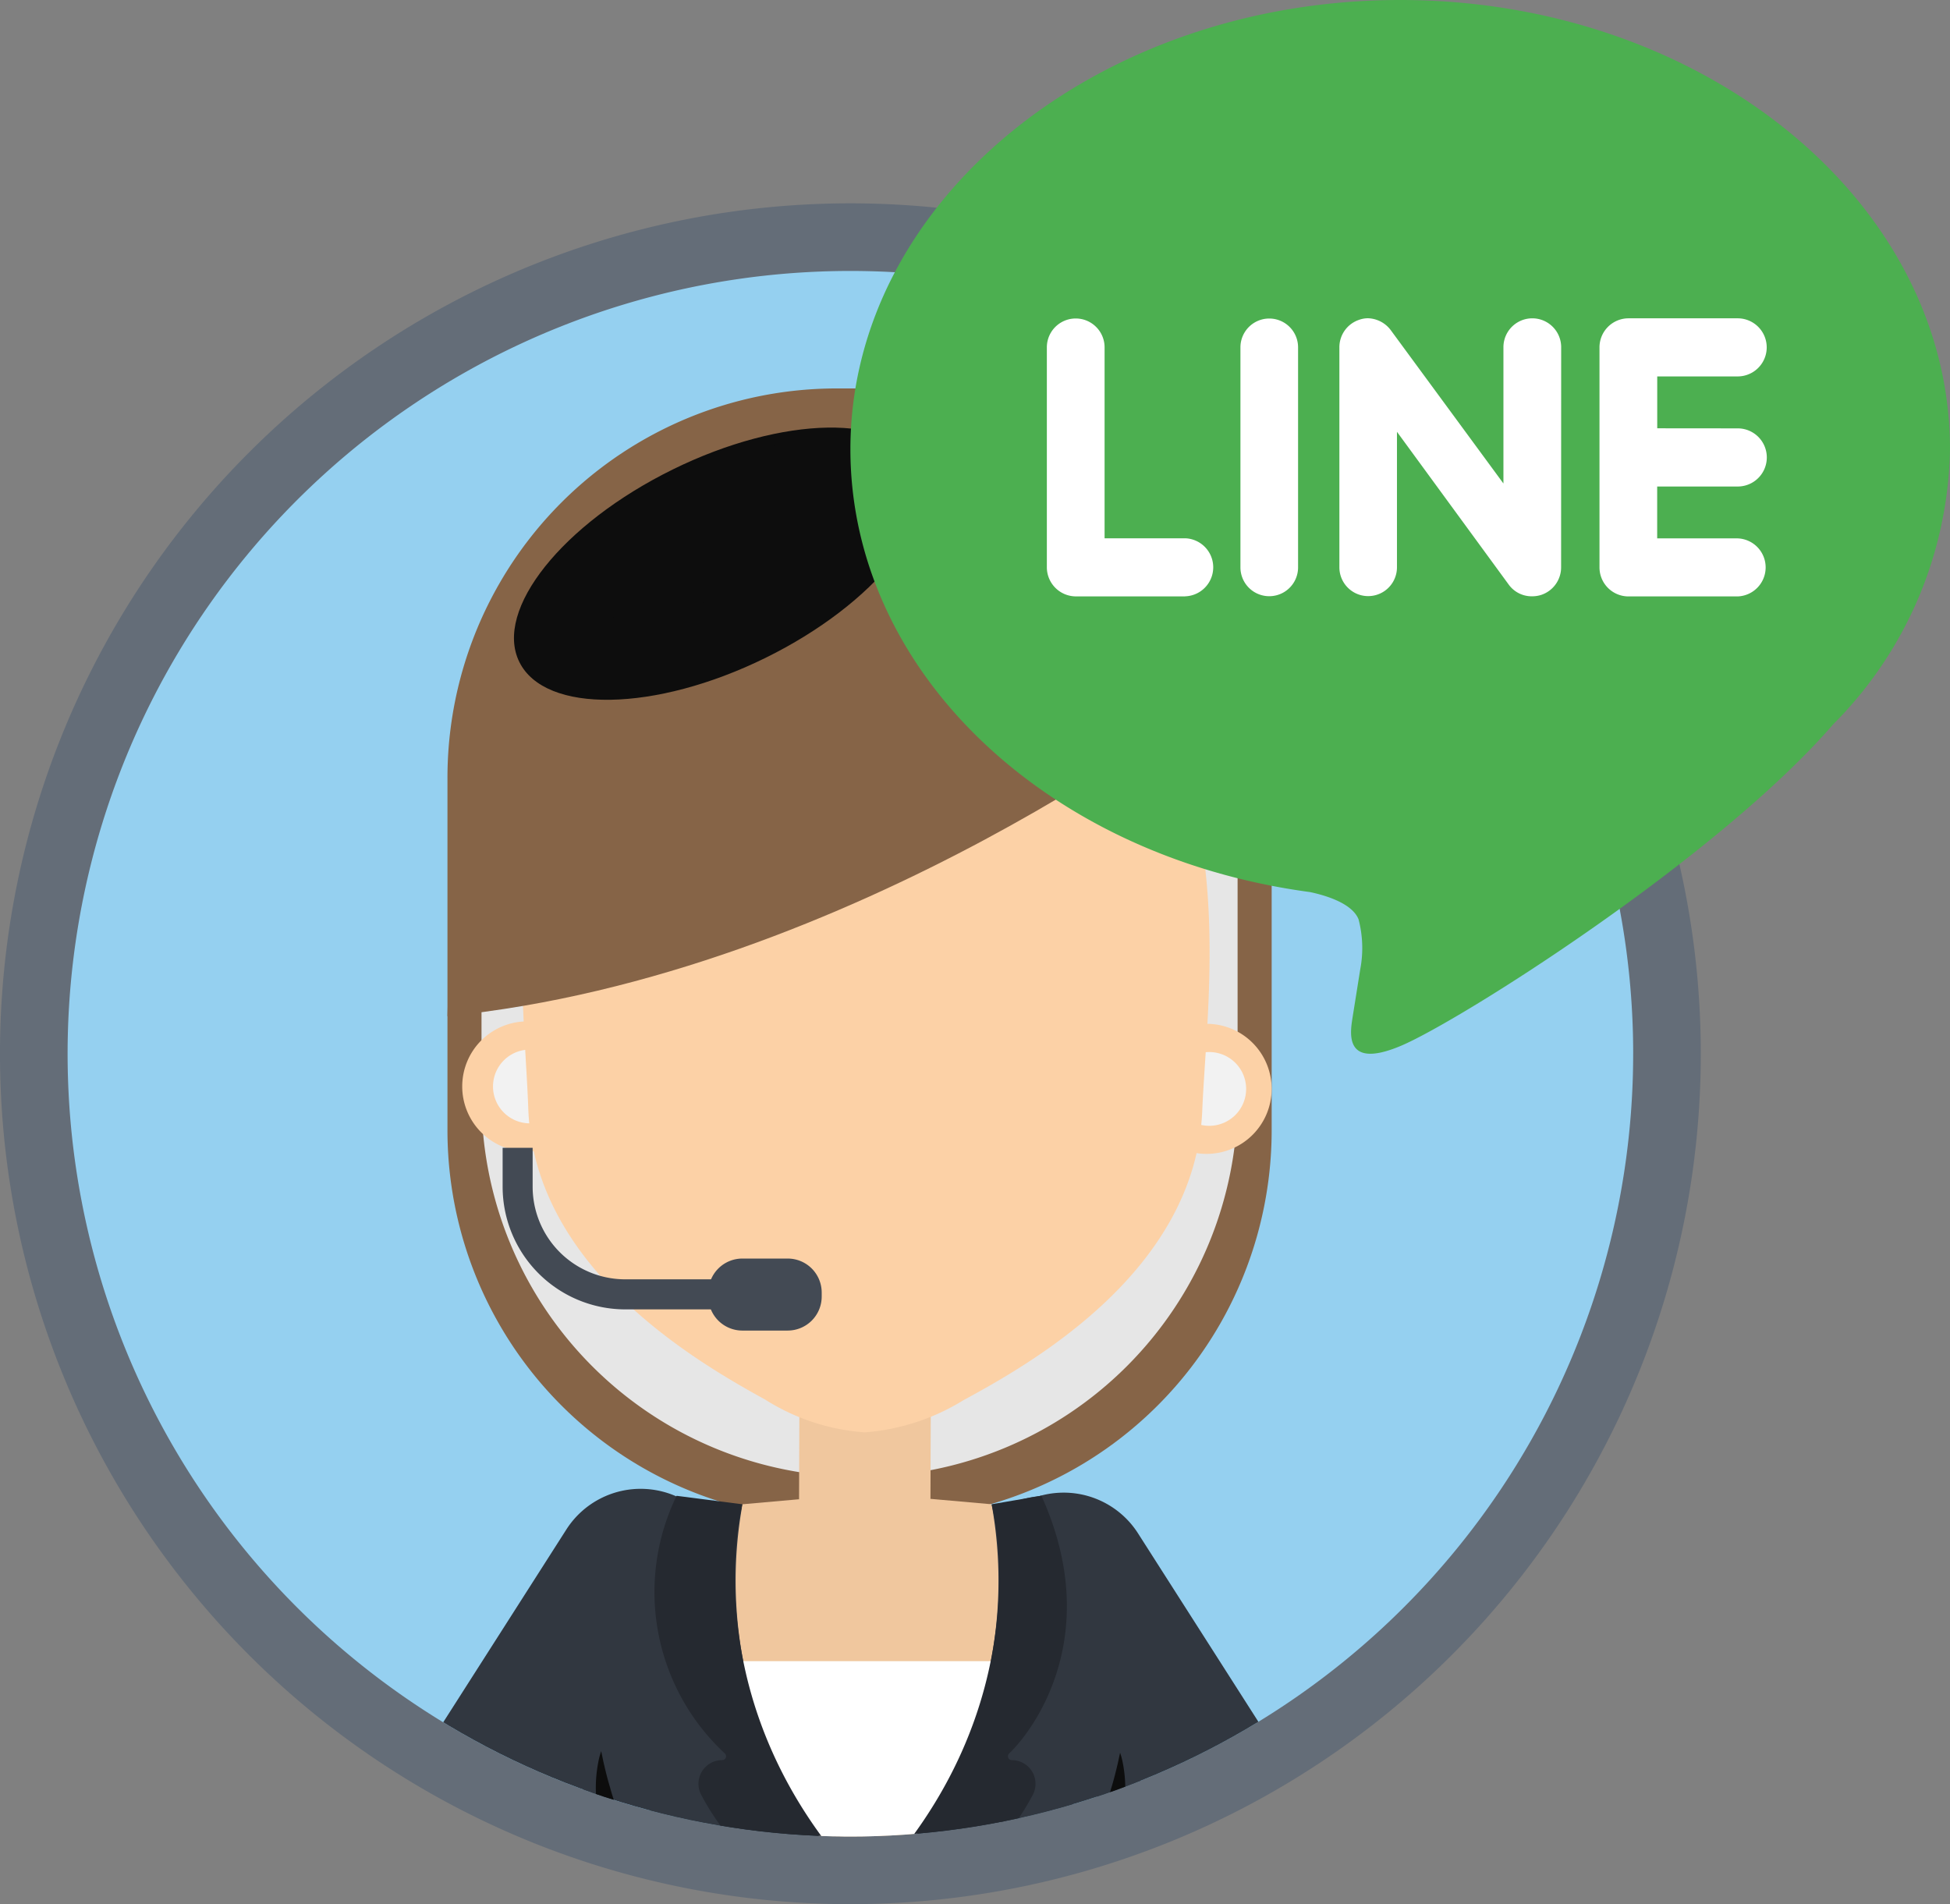
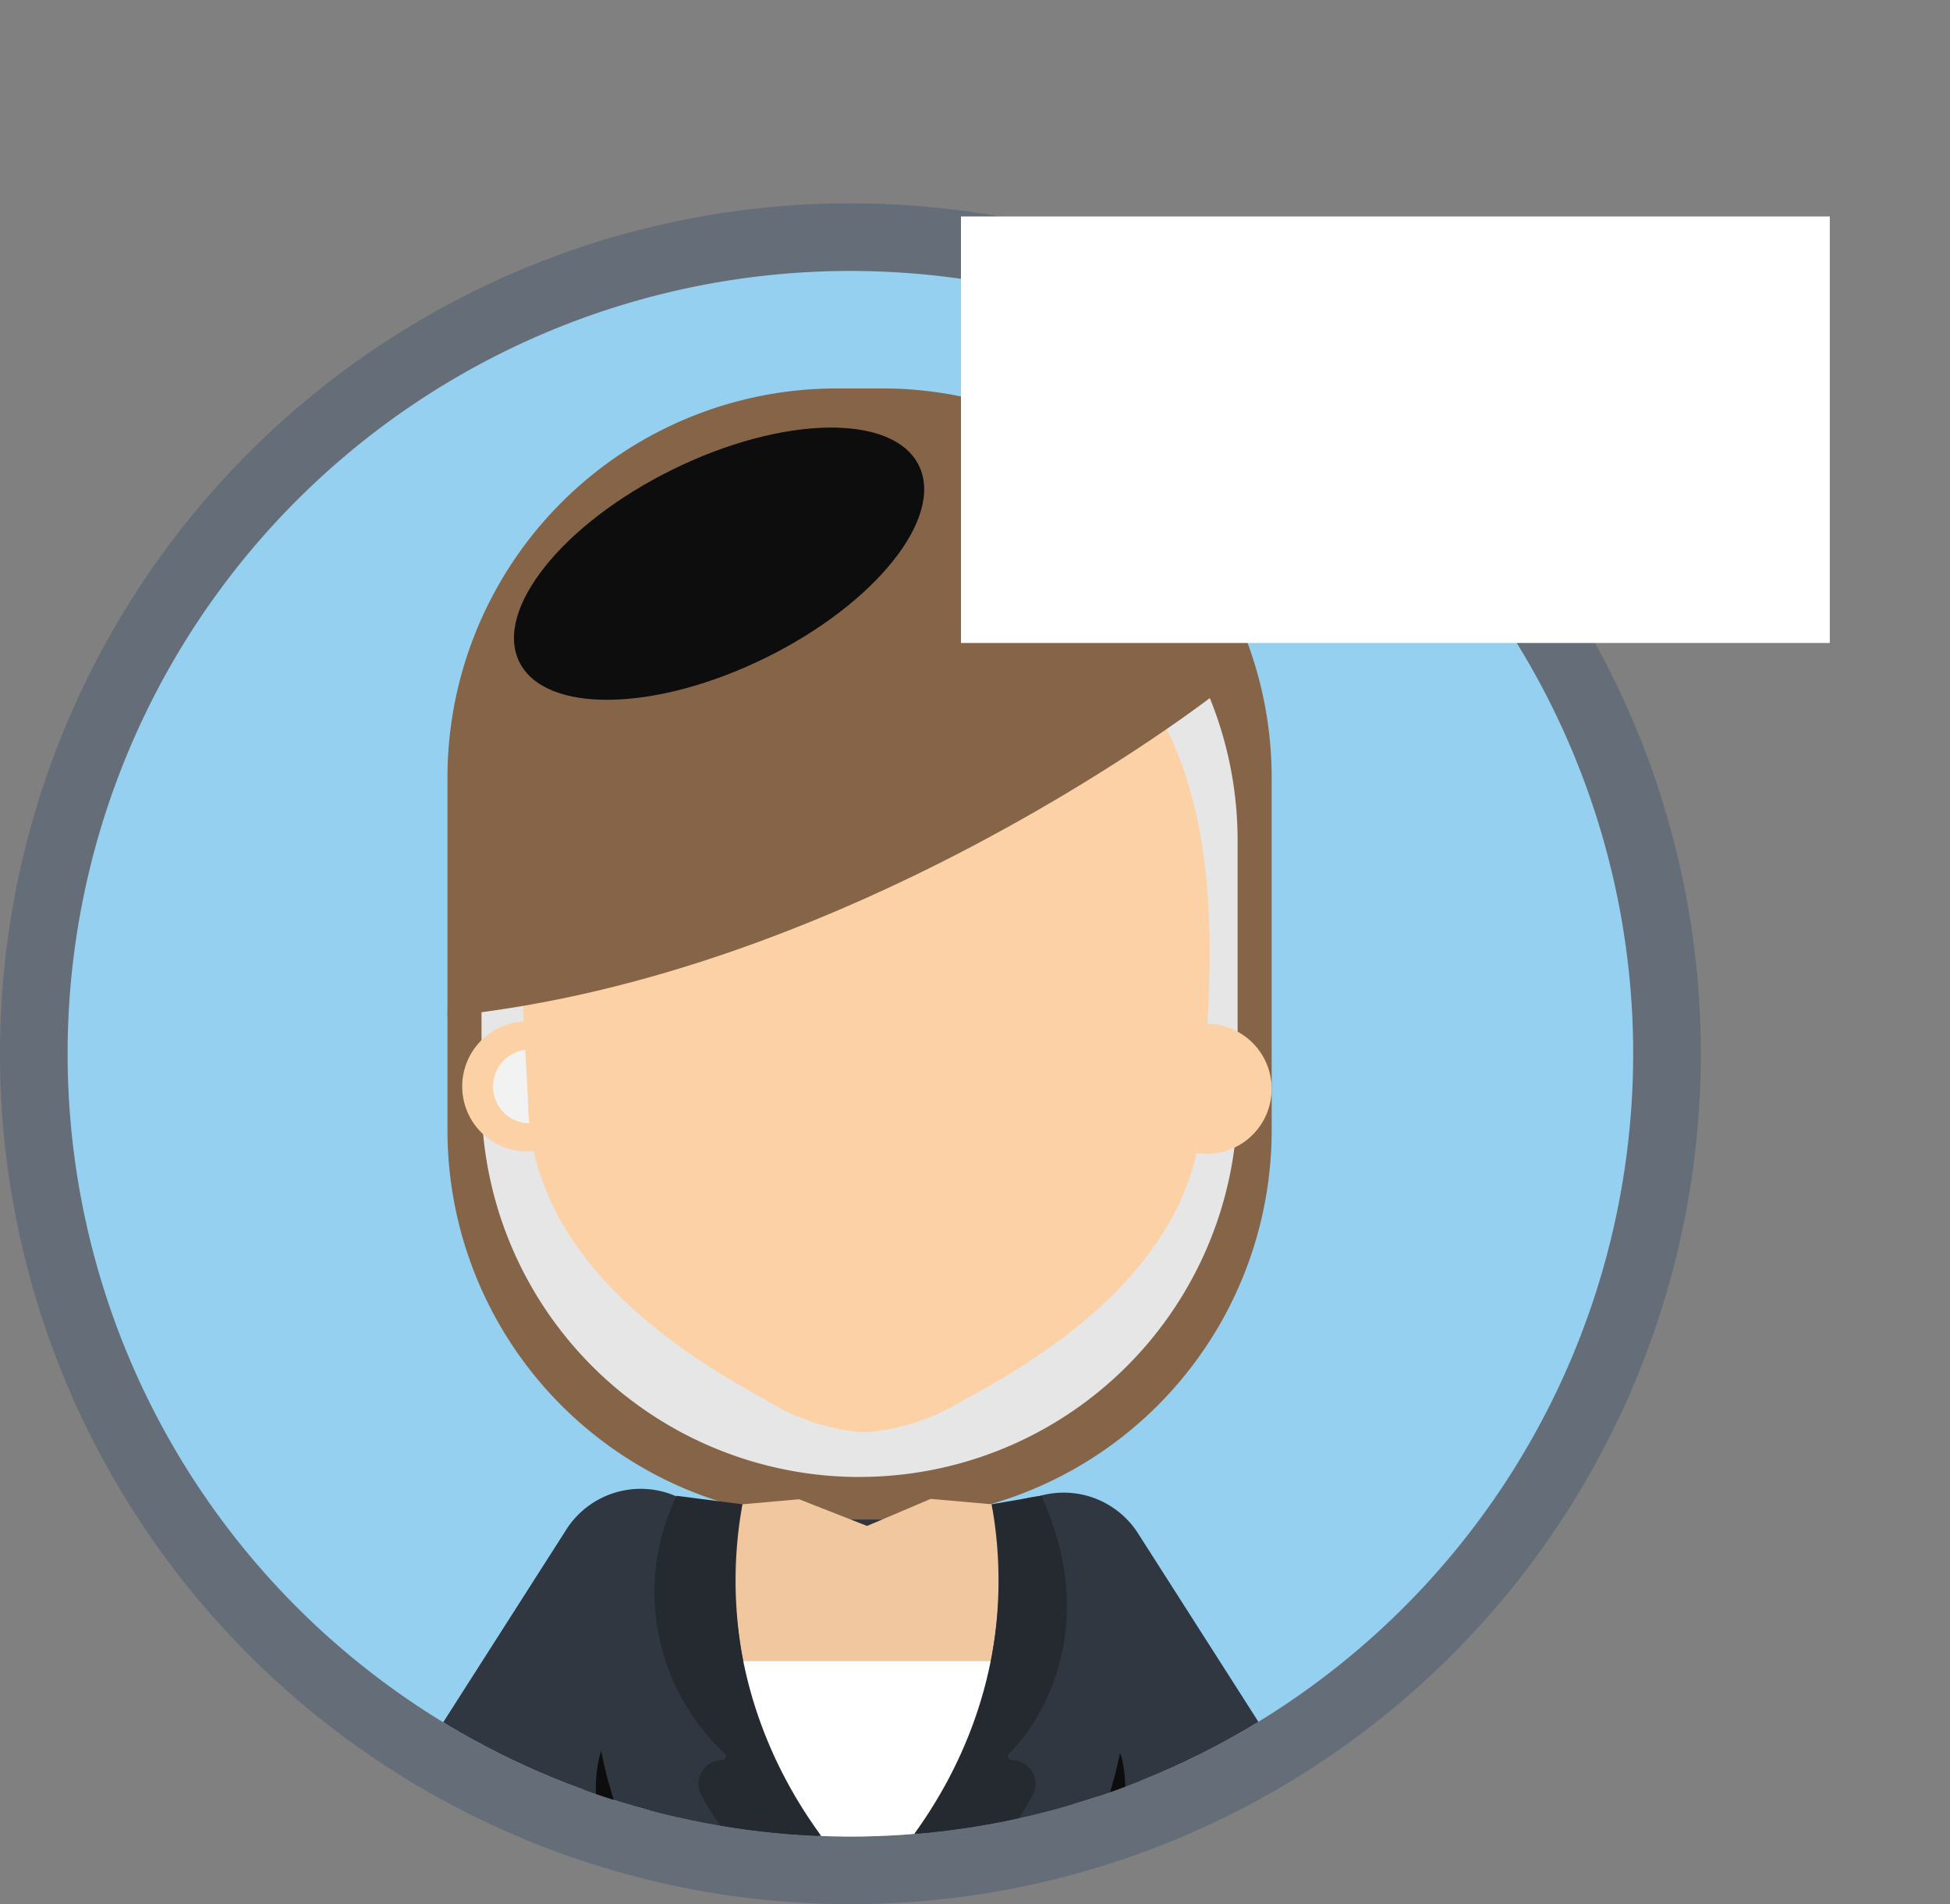
<svg xmlns="http://www.w3.org/2000/svg" width="123.445" height="120.542" viewBox="0 0 123.445 120.542">
  <rect x="0" y="0" width="123.445" height="120.542" fill="#808080" stroke="none" />
  <defs>
    <clipPath id="clip-path">
      <path id="Path_27951" data-name="Path 27951" d="M21.674,71.36A49.554,49.554,0,1,0,71.228,21.675,49.62,49.62,0,0,0,21.674,71.36" transform="translate(-21.674 -21.675)" fill="none" />
    </clipPath>
    <clipPath id="clip-path-2">
      <rect id="Rectangle_15669" data-name="Rectangle 15669" width="47.864" height="64.234" fill="none" />
    </clipPath>
    <clipPath id="clip-path-3">
      <rect id="Rectangle_15670" data-name="Rectangle 15670" width="4.669" height="4.669" fill="none" />
    </clipPath>
    <clipPath id="clip-path-5">
      <rect id="Rectangle_15672" data-name="Rectangle 15672" width="25.97" height="17.232" fill="none" />
    </clipPath>
    <clipPath id="clip-path-6">
      <rect id="Rectangle_15673" data-name="Rectangle 15673" width="16.462" height="10.924" fill="none" />
    </clipPath>
    <clipPath id="clip-path-7">
      <rect id="Rectangle_15674" data-name="Rectangle 15674" width="9.285" height="10.27" fill="none" />
    </clipPath>
    <clipPath id="clip-path-8">
      <rect id="Rectangle_15675" data-name="Rectangle 15675" width="9.34" height="10.218" fill="none" />
    </clipPath>
  </defs>
  <g id="Group_14851" data-name="Group 14851" transform="translate(24197.582 7739.63)">
    <g id="Group_14850" data-name="Group 14850">
      <g id="Group_14848" data-name="Group 14848">
        <g id="Group_14847" data-name="Group 14847" transform="translate(464 372.823)">
          <path id="Path_27916" data-name="Path 27916" d="M107.669,53.835A53.835,53.835,0,1,1,53.834,0a53.835,53.835,0,0,1,53.835,53.835" transform="translate(-24661.582 -8099.581)" fill="#646d78" />
          <path id="Path_27917" data-name="Path 27917" d="M120.781,71.229A49.554,49.554,0,1,1,71.228,21.675a49.554,49.554,0,0,1,49.554,49.554" transform="translate(-24678.975 -8116.975)" fill="#95d0f0" />
          <g id="Group_14846" data-name="Group 14846" transform="translate(-24657.301 -8095.3)">
            <g id="Group_14845" data-name="Group 14845" transform="translate(0 0)" clip-path="url(#clip-path)">
              <path id="Path_27922" data-name="Path 27922" d="M204.9,269.8h0a5.585,5.585,0,0,0,1.7-7.713l-12.931-20.243a5.585,5.585,0,0,0-9.413,6.013L197.184,268.1a5.585,5.585,0,0,0,7.713,1.7" transform="translate(-125.931 -161.966)" fill="#313740" />
-               <path id="Path_27923" data-name="Path 27923" d="M145.072,251.819l-26.1-.093c-2.323-.008-4.2-2.3-4.187-5.129v-.1c.01-2.824,1.9-5.107,4.224-5.1l26.1.093c2.322.009,4.2,2.3,4.187,5.129v.1c-.01,2.825-1.9,5.107-4.224,5.1" transform="translate(-81.706 -163.34)" fill="#313740" />
+               <path id="Path_27923" data-name="Path 27923" d="M145.072,251.819l-26.1-.093c-2.323-.008-4.2-2.3-4.187-5.129v-.1c.01-2.824,1.9-5.107,4.224-5.1l26.1.093c2.322.009,4.2,2.3,4.187,5.129v.1" transform="translate(-81.706 -163.34)" fill="#313740" />
              <path id="Path_27924" data-name="Path 27924" d="M150.423,287.507,126,287.42l-1.013-34.59a13.466,13.466,0,0,1,13.508-13.86h.283a13.466,13.466,0,0,1,13.4,14.152Z" transform="translate(-88.281 -161.776)" fill="#313740" />
              <path id="Path_27925" data-name="Path 27925" d="M116.892,114.212h-2.886A24.644,24.644,0,0,1,89.361,89.567V67.254a24.644,24.644,0,0,1,24.645-24.645h2.886a24.644,24.644,0,0,1,24.645,24.645V89.567a24.644,24.644,0,0,1-24.645,24.645" transform="translate(-65.315 -35.172)" fill="#866447" />
              <g id="Group_14826" data-name="Group 14826" transform="translate(26.201 12.113)" style="mix-blend-mode: multiply;isolation: isolate">
                <g id="Group_14825" data-name="Group 14825">
                  <g id="Group_14824" data-name="Group 14824" clip-path="url(#clip-path-2)">
                    <path id="Path_27926" data-name="Path 27926" d="M119.361,120.006h0A23.932,23.932,0,0,1,95.429,96.074V79.7a23.932,23.932,0,0,1,47.864,0v16.37a23.932,23.932,0,0,1-23.932,23.932" transform="translate(-95.429 -55.772)" fill="#e6e6e6" />
                  </g>
                </g>
              </g>
              <path id="Path_27927" data-name="Path 27927" d="M181.466,270.037c-.02,5.547-3.918,10.03-8.708,10.013s-8.656-4.528-8.636-10.074,3.919-10.03,8.708-10.013,8.656,4.528,8.636,10.075" transform="translate(-113.518 -175.311)" fill="#313740" />
              <path id="Path_27928" data-name="Path 27928" d="M122.639,246.07a6.106,6.106,0,1,1-6.084-6.128,6.107,6.107,0,0,1,6.084,6.128" transform="translate(-78.898 -162.403)" fill="#313740" />
              <path id="Path_27929" data-name="Path 27929" d="M191.363,244.821a6.106,6.106,0,1,1-7.194-4.776,6.106,6.106,0,0,1,7.194,4.776" transform="translate(-123.285 -162.391)" fill="#313740" />
              <path id="Path_27930" data-name="Path 27930" d="M130.649,269.856c-.02,5.547-3.918,10.03-8.708,10.013s-8.656-4.528-8.636-10.075,3.919-10.03,8.708-10.013,8.656,4.528,8.636,10.075" transform="translate(-80.753 -175.194)" fill="#313740" />
              <path id="Path_27931" data-name="Path 27931" d="M156.909,240.827l-3.859-.342-4.027,1.713h-.007l-4.3-1.689-3.583.318a27.2,27.2,0,0,0,7.886,24.424c0-.019,0-.037,0-.056,0,.019,0,.037,0,.056a27.2,27.2,0,0,0,7.886-24.424" transform="translate(-98.411 -162.753)" fill="#f0c79e" />
              <path id="Path_27932" data-name="Path 27932" d="M100.225,159.535a4.117,4.117,0,1,1-4.1-4.132,4.117,4.117,0,0,1,4.1,4.132" transform="translate(-67.011 -107.897)" fill="#fcd1a6" />
              <g id="Group_14829" data-name="Group 14829" transform="translate(26.93 49.29)" style="mix-blend-mode: multiply;isolation: isolate">
                <g id="Group_14828" data-name="Group 14828">
                  <g id="Group_14827" data-name="Group 14827" clip-path="url(#clip-path-3)">
                    <path id="Path_27933" data-name="Path 27933" d="M102.149,162.766a2.335,2.335,0,1,1-2.326-2.343,2.335,2.335,0,0,1,2.326,2.343" transform="translate(-97.48 -160.423)" fill="#f2f2f2" />
                  </g>
                </g>
              </g>
              <path id="Path_27934" data-name="Path 27934" d="M221.288,159.966a4.117,4.117,0,1,1-4.1-4.132,4.117,4.117,0,0,1,4.1,4.132" transform="translate(-145.067 -108.175)" fill="#fcd1a6" />
              <g id="Group_14832" data-name="Group 14832" transform="translate(69.937 49.443)" style="mix-blend-mode: multiply;isolation: isolate">
                <g id="Group_14831" data-name="Group 14831">
                  <g id="Group_14830" data-name="Group 14830" clip-path="url(#clip-path-3)">
-                     <path id="Path_27935" data-name="Path 27935" d="M223.212,163.2a2.335,2.335,0,1,1-2.326-2.343,2.335,2.335,0,0,1,2.326,2.343" transform="translate(-218.543 -160.854)" fill="#f2f2f2" />
-                   </g>
+                     </g>
                </g>
              </g>
-               <path id="Path_27936" data-name="Path 27936" d="M156.193,235.147h-.083a4.333,4.333,0,0,1-4.1-4.533l.02-5.57,8.318.029-.02,5.57a4.332,4.332,0,0,1-4.134,4.5" transform="translate(-105.707 -152.798)" fill="#f0c79e" />
              <path id="Path_27937" data-name="Path 27937" d="M124.54,72.681s-.005-.008-.007-.007l-.039,0a.249.249,0,0,0-.045,0c-25.531,1.9-21.773,24.683-21.411,34.894s10.893,16.167,15,18.438a13.558,13.558,0,0,0,6.3,2.072,13.854,13.854,0,0,0,6.235-2.027c4.123-2.242,14.7-8.111,15.131-18.331s4.355-32.963-21.162-35.045" transform="translate(-73.877 -54.557)" fill="#fcd1a6" />
              <path id="Path_27938" data-name="Path 27938" d="M138.01,67.883s-22.8,17.866-48.65,20.431c.315-11.975.778-12.207.778-12.207s4.662-23.958,24.3-24.242C132.836,53.7,138.01,67.883,138.01,67.883" transform="translate(-65.315 -41.14)" fill="#866447" />
              <g id="Group_14835" data-name="Group 14835" transform="translate(28.256 9.916)" style="mix-blend-mode: screen;isolation: isolate">
                <g id="Group_14834" data-name="Group 14834">
                  <g id="Group_14833" data-name="Group 14833" clip-path="url(#clip-path-5)">
                    <path id="Path_27939" data-name="Path 27939" d="M111.265,52.238c-6.984,3.434-11.334,8.888-9.714,12.182s8.595,3.181,15.579-.253,11.334-8.889,9.714-12.183-8.595-3.181-15.579.253" transform="translate(-101.213 -49.587)" fill="#0d0d0d" />
                  </g>
                </g>
              </g>
              <g id="Group_14838" data-name="Group 14838" transform="translate(31.727 11.074)" style="mix-blend-mode: screen;isolation: isolate">
                <g id="Group_14837" data-name="Group 14837">
                  <g id="Group_14836" data-name="Group 14836" clip-path="url(#clip-path-6)">
                    <path id="Path_27940" data-name="Path 27940" d="M117.355,54.53c-4.427,2.177-7.184,5.634-6.158,7.722s5.448,2.016,9.875-.161,7.184-5.634,6.158-7.722-5.448-2.016-9.875.161" transform="translate(-110.983 -52.848)" fill="#0d0d0d" />
                  </g>
                </g>
              </g>
              <path id="Path_27941" data-name="Path 27941" d="M141.923,269.407a26.8,26.8,0,0,0,7.886,14.491,26.117,26.117,0,0,0,7.854-14.491Z" transform="translate(-99.205 -181.401)" fill="#fff" />
              <path id="Path_27942" data-name="Path 27942" d="M74.317,269.124h0a5.585,5.585,0,0,1-1.7-7.713l12.93-20.243a5.585,5.585,0,0,1,9.413,6.013L82.03,267.424a5.585,5.585,0,0,1-7.713,1.7" transform="translate(-53.953 -161.531)" fill="#313740" />
              <g id="Group_14841" data-name="Group 14841" transform="translate(33.433 93.693)" style="mix-blend-mode: screen;isolation: isolate">
                <g id="Group_14840" data-name="Group 14840">
                  <g id="Group_14839" data-name="Group 14839" clip-path="url(#clip-path-7)">
                    <path id="Path_27943" data-name="Path 27943" d="M116.13,285.414l.137.656c.095.412.226.993.429,1.661a12.084,12.084,0,0,0,2.164,4.343,8.181,8.181,0,0,0,.895.907,7.931,7.931,0,0,0,1,.747,9.222,9.222,0,0,0,1.043.582,4.793,4.793,0,0,0,.514.235c.17.07.331.151.5.205.325.114.625.243.9.32s.517.176.72.225c.406.114.644.2.644.2s-.239.055-.669.117a5.562,5.562,0,0,1-.779.063,7.5,7.5,0,0,1-1.024-.024c-.19-.007-.382-.053-.586-.08a4.709,4.709,0,0,1-.624-.132,7.017,7.017,0,0,1-1.314-.47,5.414,5.414,0,0,1-.658-.353l-.326-.2-.31-.233a7.361,7.361,0,0,1-1.141-1.084,7.837,7.837,0,0,1-.87-1.3,7.631,7.631,0,0,1-.577-1.378,8.838,8.838,0,0,1-.406-2.554,8.529,8.529,0,0,1,.165-1.792,4.529,4.529,0,0,1,.178-.658" transform="translate(-115.787 -285.414)" fill="#0d0d0d" />
                  </g>
                </g>
              </g>
              <path id="Path_27944" data-name="Path 27944" d="M131.776,240.477S128.4,253.27,139.663,264.9v34.25l-1.911-32.72a16.174,16.174,0,0,1-8.609-7.605,1.5,1.5,0,0,1,1.35-2.152.244.244,0,0,0,.173-.419,13.944,13.944,0,0,1-3.057-16.313Z" transform="translate(-89.058 -162.403)" fill="#252930" />
              <path id="Path_27945" data-name="Path 27945" d="M172.008,240.466s3.378,12.793-7.886,24.424v34.25l1.911-32.72a16.174,16.174,0,0,0,8.609-7.605,1.5,1.5,0,0,0-1.35-2.152.244.244,0,0,1-.173-.419c1.664-1.592,5.989-7.623,2.043-16.319Z" transform="translate(-113.518 -162.392)" fill="#252930" />
              <path id="Path_27946" data-name="Path 27946" d="M90.4,318.894h0a5.445,5.445,0,0,1-7.638-.976L72.25,304.333a5.445,5.445,0,1,1,8.614-6.662l10.507,13.585a5.445,5.445,0,0,1-.976,7.638" transform="translate(-53.549 -198.261)" fill="#313740" />
              <path id="Path_27947" data-name="Path 27947" d="M192.882,318.894h0a5.445,5.445,0,0,0,7.638-.976l10.507-13.585a5.445,5.445,0,1,0-8.614-6.662l-10.507,13.585a5.445,5.445,0,0,0,.976,7.638" transform="translate(-130.698 -198.261)" fill="#313740" />
              <g id="Group_14844" data-name="Group 14844" transform="translate(57.616 93.81)" style="mix-blend-mode: screen;isolation: isolate">
                <g id="Group_14843" data-name="Group 14843">
                  <g id="Group_14842" data-name="Group 14842" clip-path="url(#clip-path-8)">
                    <path id="Path_27948" data-name="Path 27948" d="M192.872,285.743a4.554,4.554,0,0,1,.173.659,8.55,8.55,0,0,1,.152,1.794,8.839,8.839,0,0,1-.424,2.551,7.653,7.653,0,0,1-.587,1.374,7.81,7.81,0,0,1-.879,1.3,7.339,7.339,0,0,1-1.149,1.076l-.312.231-.328.2a5.41,5.41,0,0,1-.661.348,7,7,0,0,1-1.317.46,4.641,4.641,0,0,1-.625.128c-.2.026-.4.07-.586.076a7.52,7.52,0,0,1-1.024.016,5.628,5.628,0,0,1-.779-.068c-.429-.065-.668-.122-.668-.122s.238-.083.645-.194c.2-.048.446-.141.722-.22s.577-.2.9-.314c.164-.053.326-.134.5-.2a4.777,4.777,0,0,0,.516-.231,9.23,9.23,0,0,0,1.047-.574,7.994,7.994,0,0,0,1-.74,8.169,8.169,0,0,0,.9-.9,12.082,12.082,0,0,0,2.195-4.328c.208-.667.343-1.247.441-1.658l.142-.655" transform="translate(-183.859 -285.743)" fill="#0d0d0d" />
                  </g>
                </g>
              </g>
-               <path id="Path_27949" data-name="Path 27949" d="M115.06,188.16h-8.106a7.771,7.771,0,0,1-7.763-7.762v-2.465h1.9V180.4a5.864,5.864,0,0,0,5.858,5.857h8.106Z" transform="translate(-71.653 -122.423)" fill="#434a54" />
-               <path id="Path_27950" data-name="Path 27950" d="M140.863,202.22H138a2.153,2.153,0,0,1-2.154-2.153v-.252A2.153,2.153,0,0,1,138,197.661h2.868a2.153,2.153,0,0,1,2.153,2.153v.252a2.153,2.153,0,0,1-2.153,2.153" transform="translate(-95.284 -135.142)" fill="#434a54" />
            </g>
          </g>
        </g>
      </g>
      <g id="Group_14849" data-name="Group 14849" transform="translate(-145.747 8.37)">
        <rect id="Rectangle_15676" data-name="Rectangle 15676" width="55" height="27" transform="translate(-23991 -7734.297)" fill="#fff" />
-         <path id="line" d="M34.8.5C15.617.5,0,13.251,0,28.932c0,14.04,12.385,25.8,29.1,28.041,1.134.241,2.678.753,3.068,1.722a7.176,7.176,0,0,1,.11,3.153l-.475,2.976c-.131.879-.7,3.461,3.043,1.883S54.909,54.8,62.219,46.348a25.236,25.236,0,0,0,7.39-17.416C69.609,13.251,53.989.5,34.8.5ZM21.187,38.254H14.262a1.844,1.844,0,0,1-1.826-1.836V22.489a1.827,1.827,0,0,1,3.655,0V34.576h5.1a1.838,1.838,0,0,1,0,3.674Zm7.153-1.836a1.824,1.824,0,1,1-3.649,0V22.489a1.824,1.824,0,1,1,3.649,0Zm16.651,0a1.838,1.838,0,0,1-1.254,1.74,1.873,1.873,0,0,1-.577.09,1.791,1.791,0,0,1-1.479-.732L34.6,27.835v8.579a1.822,1.822,0,1,1-3.645,0V22.485A1.83,1.83,0,0,1,32.2,20.747a1.687,1.687,0,0,1,.563-.1,1.873,1.873,0,0,1,1.436.742l7.141,9.718V22.479a1.827,1.827,0,1,1,3.655,0Zm11.182-8.8a1.84,1.84,0,0,1,0,3.68h-5.1v3.284h5.089a1.838,1.838,0,0,1,0,3.674H49.24a1.836,1.836,0,0,1-1.819-1.836V22.489a1.838,1.838,0,0,1,1.826-1.838h6.921a1.839,1.839,0,1,1,0,3.678H51.076v3.284Z" transform="translate(-23998 -7748.5)" fill="#4caf50" />
      </g>
    </g>
  </g>
</svg>